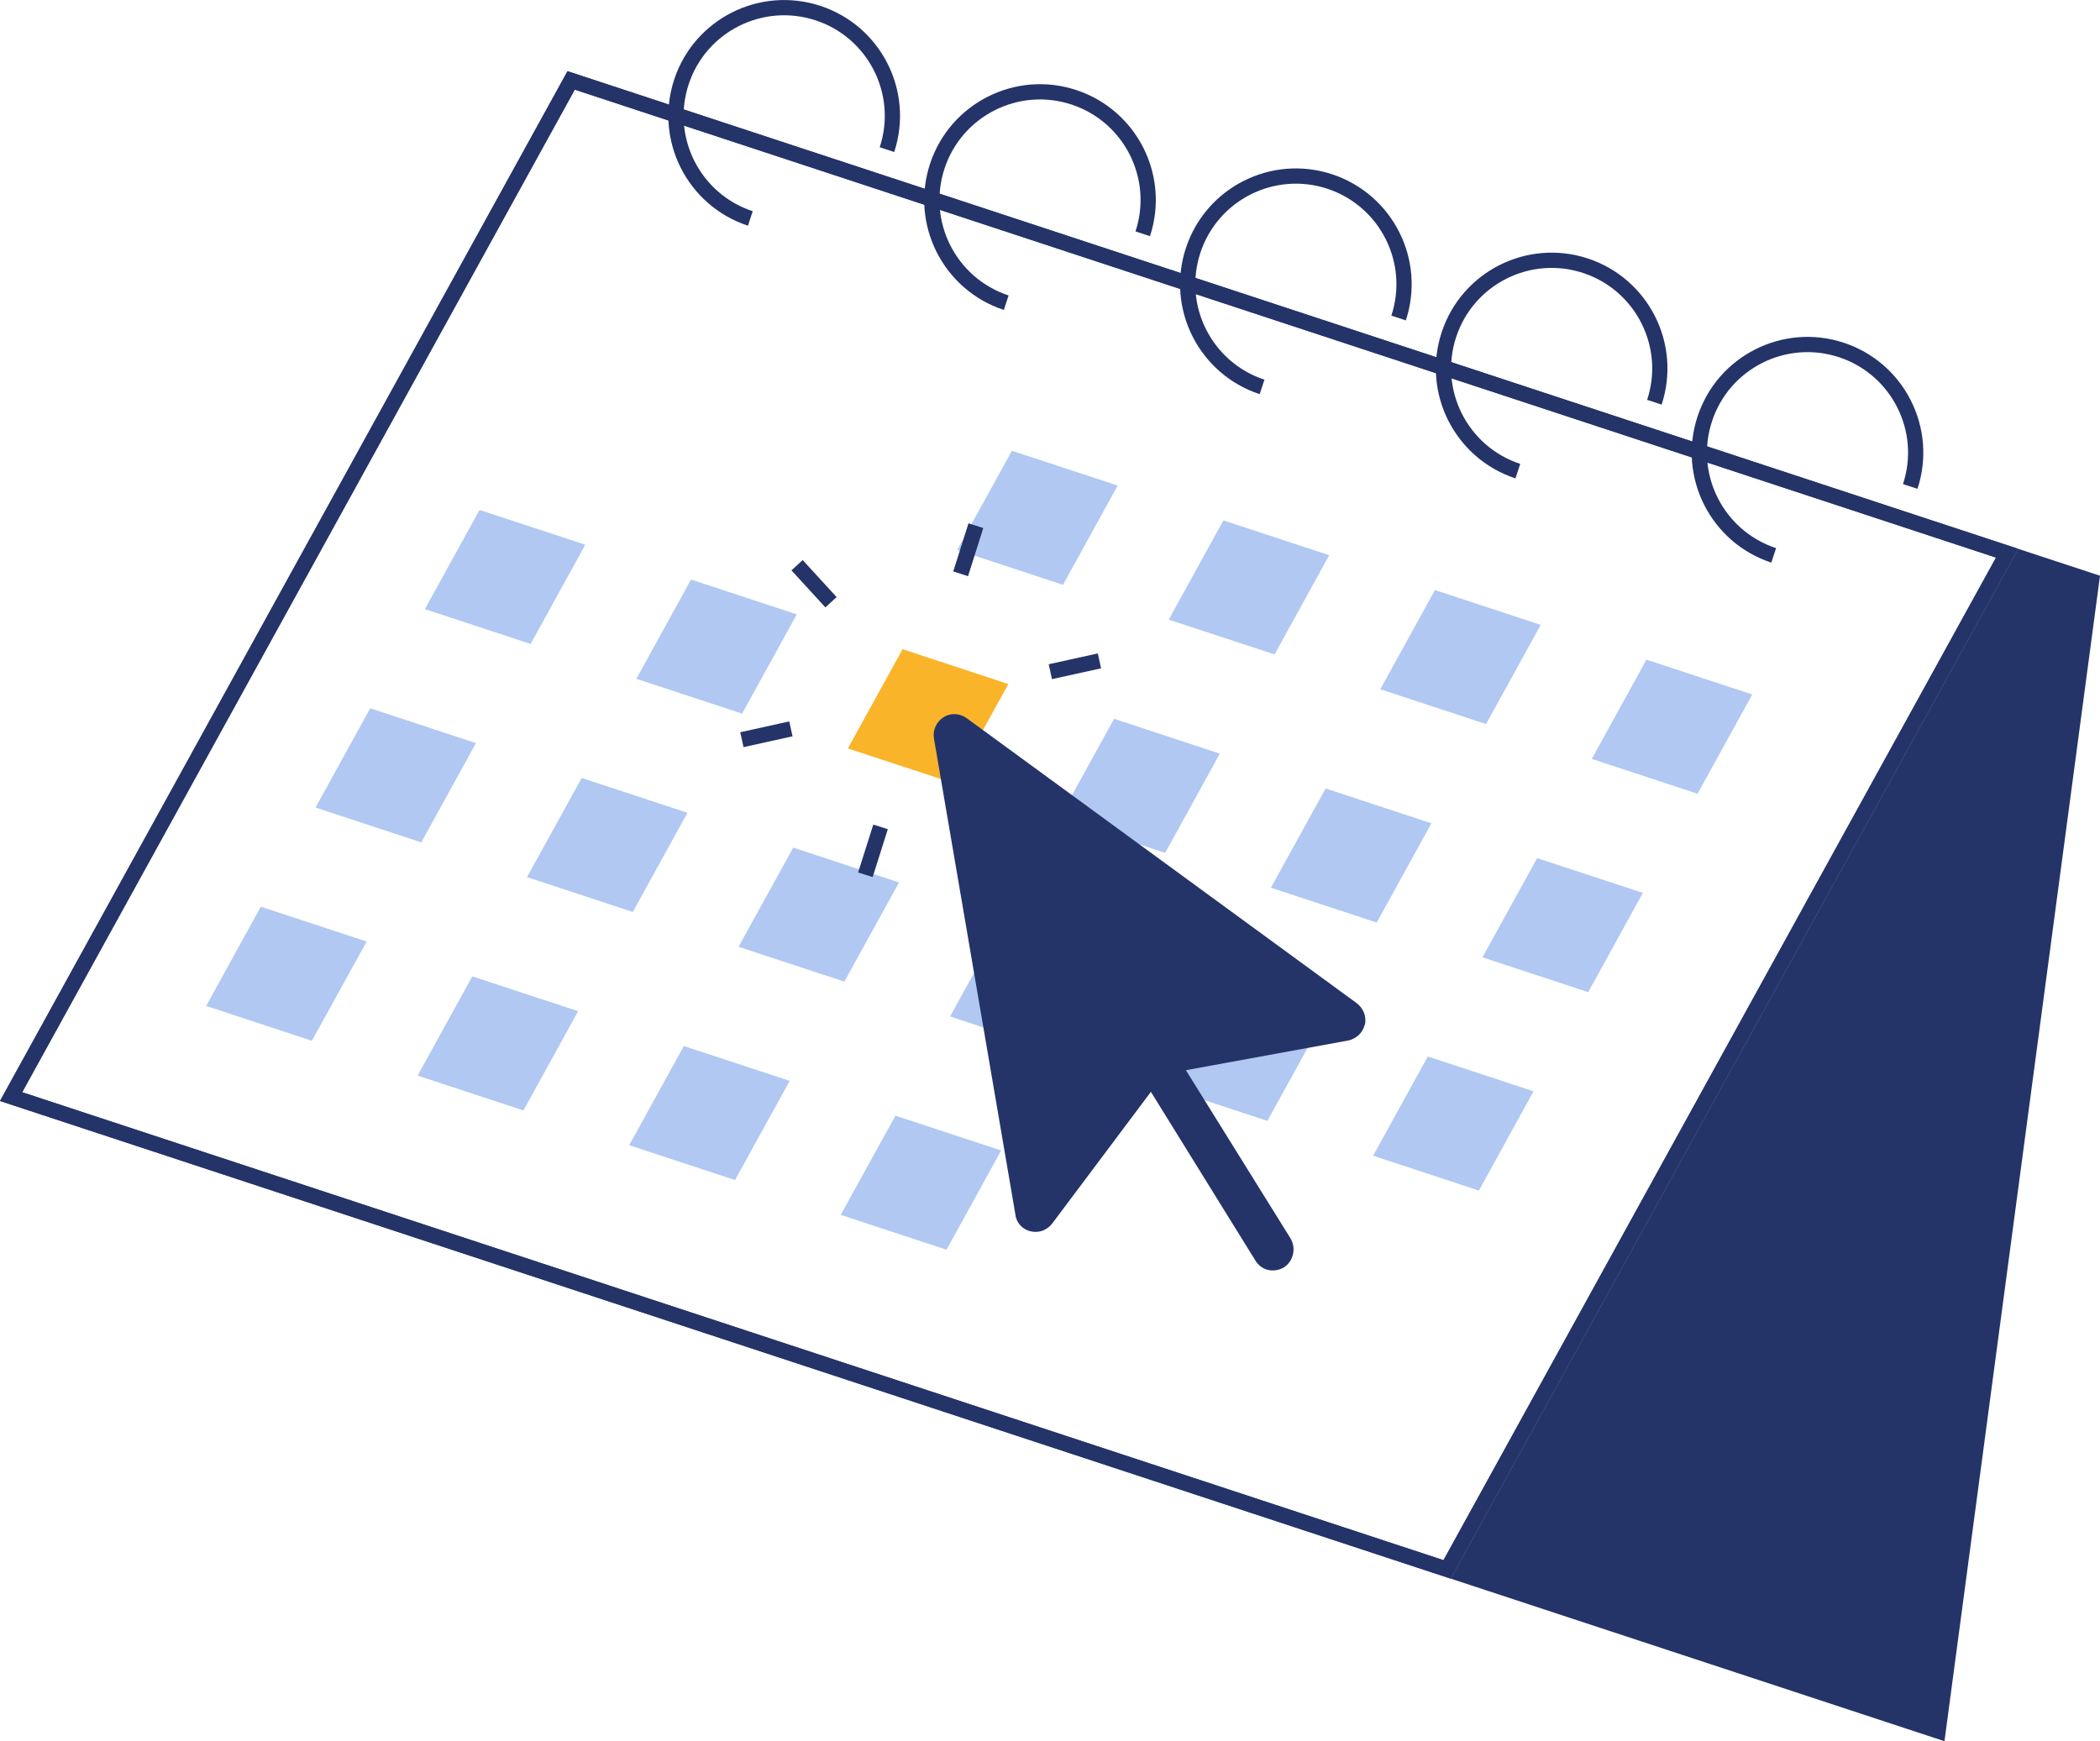
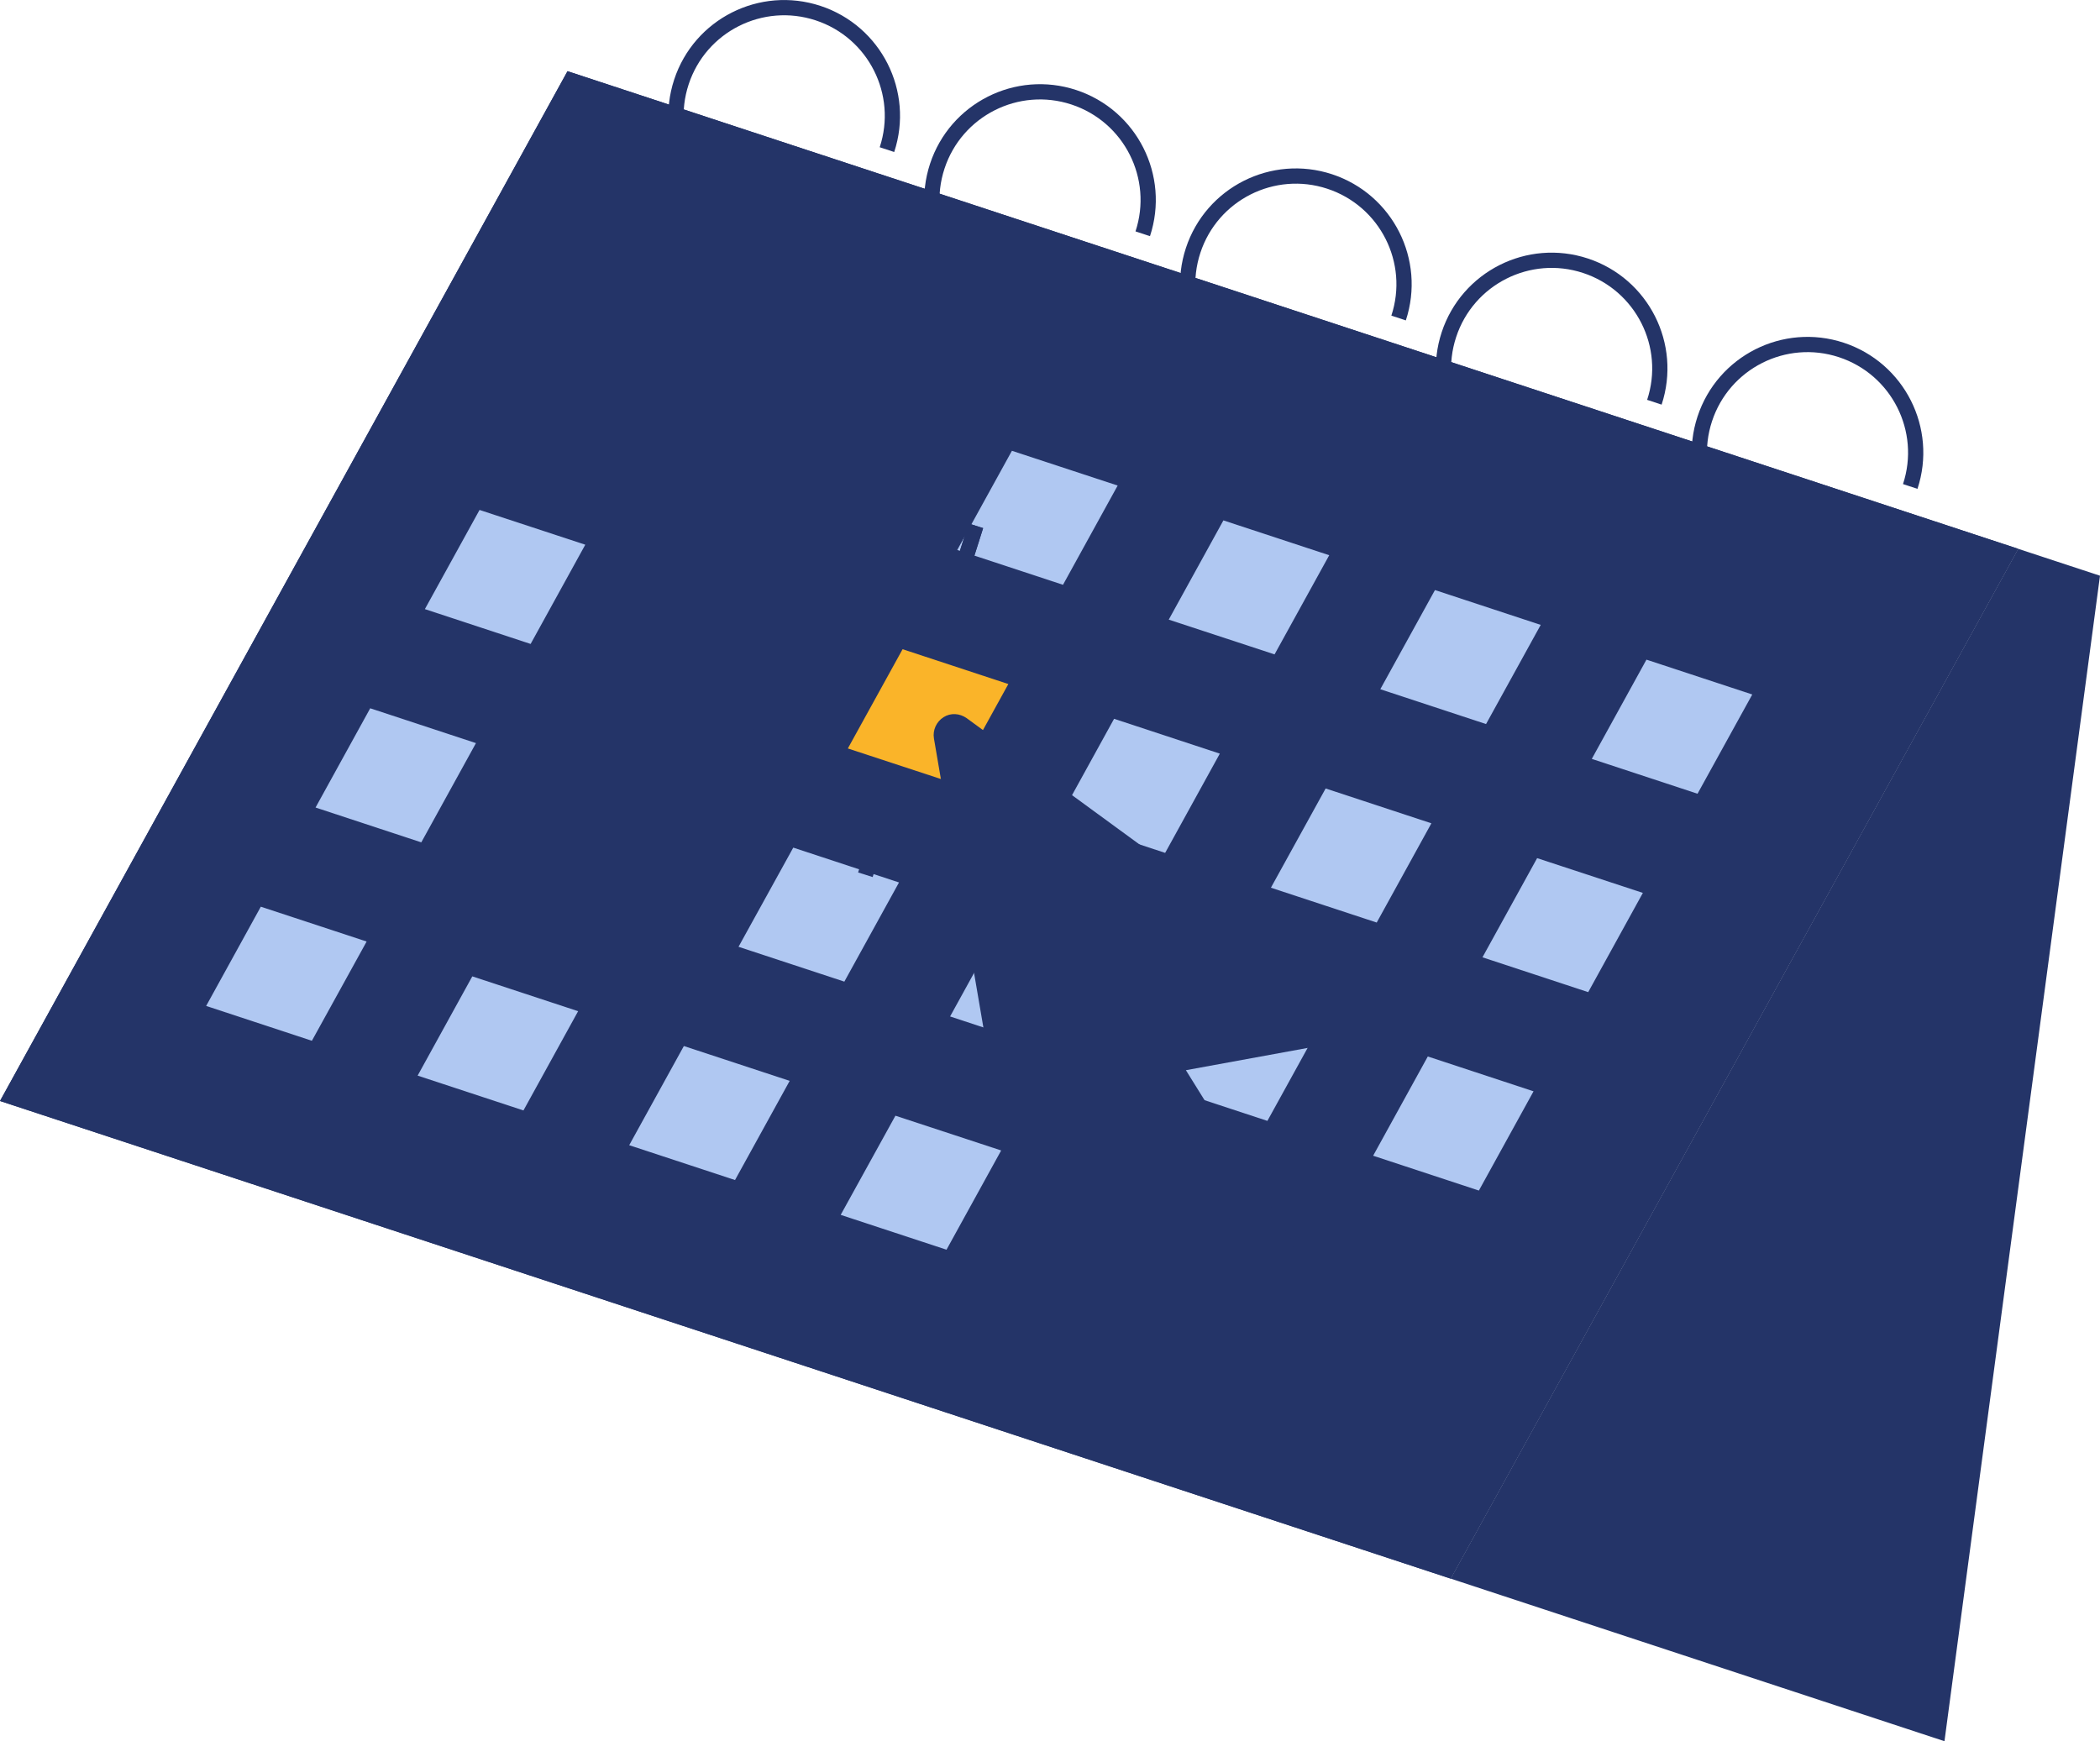
<svg xmlns="http://www.w3.org/2000/svg" id="Layer_2" viewBox="0 0 275.45 228.43">
  <defs>
    <style>.cls-1{fill:#fab429;}.cls-1,.cls-2,.cls-3{stroke-width:0px;}.cls-4{fill:none;stroke:#243468;stroke-miterlimit:10;stroke-width:2px;}.cls-2{fill:#b0c8f2;}.cls-3{fill:#243468;}</style>
  </defs>
  <g id="Layer_2-2">
    <path class="cls-3" d="M75.39,11.76l186.42,61.39-72.47,131.53L2.91,143.29,75.39,11.76M74.44,9.34L0,144.44l190.28,62.66,74.44-135.1L74.44,9.34h0Z" />
-     <path class="cls-3" d="M75.39,11.76l186.42,61.39-72.47,131.53L2.91,143.29,75.39,11.76M74.44,9.34L0,144.44l190.28,62.66,74.44-135.1L74.44,9.34h0Z" />
+     <path class="cls-3" d="M75.39,11.76L2.91,143.29,75.39,11.76M74.44,9.34L0,144.44l190.28,62.66,74.44-135.1L74.44,9.34h0Z" />
    <polygon class="cls-2" points="139.43 76.72 125.56 72.15 132.73 59.14 146.6 63.7 139.43 76.72" />
    <polygon class="cls-2" points="167.18 85.85 153.3 81.29 160.47 68.27 174.35 72.84 167.18 85.85" />
    <polygon class="cls-2" points="194.92 94.99 181.05 90.42 188.22 77.41 202.09 81.98 194.92 94.99" />
    <polygon class="cls-2" points="222.66 104.13 208.79 99.56 215.96 86.54 229.84 91.11 222.66 104.13" />
    <polygon class="cls-2" points="69.6 84.48 55.73 79.91 62.9 66.9 76.77 71.46 69.6 84.48" />
-     <polygon class="cls-2" points="97.34 93.62 83.47 89.05 90.64 76.03 104.51 80.6 97.34 93.62" />
    <polygon class="cls-1" points="125.09 102.75 111.21 98.19 118.39 85.17 132.26 89.74 125.09 102.75" />
    <polygon class="cls-2" points="152.83 111.89 138.96 107.32 146.13 94.3 160 98.87 152.83 111.89" />
    <polygon class="cls-2" points="180.58 121.03 166.7 116.46 173.88 103.44 187.75 108.01 180.58 121.03" />
    <polygon class="cls-2" points="208.32 130.16 194.45 125.59 201.62 112.58 215.49 117.14 208.32 130.16" />
    <polygon class="cls-2" points="55.26 110.51 41.39 105.94 48.56 92.92 62.43 97.49 55.26 110.51" />
-     <polygon class="cls-2" points="83 119.64 69.13 115.07 76.3 102.06 90.17 106.63 83 119.64" />
    <polygon class="cls-2" points="110.75 128.78 96.87 124.21 104.05 111.2 117.92 115.77 110.75 128.78" />
    <polygon class="cls-2" points="138.49 137.92 124.62 133.35 131.79 120.33 145.66 124.9 138.49 137.92" />
    <polygon class="cls-2" points="124.15 163.95 110.27 159.38 117.45 146.37 131.32 150.93 124.15 163.95" />
    <polygon class="cls-2" points="166.24 147.05 152.36 142.48 159.54 129.47 173.41 134.04 166.24 147.05" />
    <polygon class="cls-2" points="193.98 156.19 180.11 151.62 187.28 138.6 201.15 143.17 193.98 156.19" />
    <polygon class="cls-2" points="40.91 136.54 27.04 131.97 34.21 118.95 48.09 123.52 40.91 136.54" />
    <polygon class="cls-2" points="68.66 145.68 54.78 141.11 61.95 128.09 75.83 132.66 68.66 145.68" />
    <polygon class="cls-2" points="96.41 154.81 82.53 150.24 89.7 137.23 103.58 141.8 96.41 154.81" />
    <path class="cls-4" d="M98.42,28.66c-7.44-2.45-11.49-10.47-9.04-17.91S99.85-.73,107.3,1.72c7.44,2.45,11.49,10.47,9.04,17.91" />
    <path class="cls-4" d="M131.98,39.71c-7.44-2.45-11.49-10.47-9.04-17.91s10.47-11.49,17.91-9.04c7.44,2.45,11.49,10.47,9.04,17.91" />
    <path class="cls-4" d="M165.54,50.76c-7.44-2.45-11.49-10.47-9.04-17.91s10.47-11.49,17.91-9.04,11.49,10.47,9.04,17.91" />
    <path class="cls-4" d="M199.09,61.81c-7.44-2.45-11.49-10.47-9.04-17.91s10.47-11.49,17.91-9.04c7.44,2.45,11.49,10.47,9.04,17.91" />
    <path class="cls-4" d="M232.65,72.86c-7.44-2.45-11.49-10.47-9.04-17.91s10.47-11.49,17.91-9.04c7.44,2.45,11.49,10.47,9.04,17.91" />
    <polygon class="cls-3" points="264.72 72 190.28 207.1 255.05 228.43 275.45 75.53 264.72 72" />
    <line class="cls-4" x1="128" y1="68.98" x2="126.01" y2="75.26" />
    <line class="cls-4" x1="128" y1="68.98" x2="126.01" y2="75.26" />
    <line class="cls-4" x1="104.55" y1="74.15" x2="109" y2="79.01" />
    <line class="cls-4" x1="97.31" y1="97.04" x2="103.74" y2="95.62" />
    <line class="cls-4" x1="113.51" y1="114.76" x2="115.5" y2="108.48" />
    <line class="cls-4" x1="136.96" y1="109.59" x2="132.51" y2="104.73" />
    <line class="cls-4" x1="144.21" y1="86.7" x2="137.77" y2="88.12" />
    <path class="cls-3" d="M179.04,134.41c.22-1.05-.22-2.15-1.08-2.8l-51.16-37.39c-.92-.65-2.1-.73-3.04-.13-.93.59-1.44,1.69-1.26,2.78l10.69,62.49c.12,1.09.97,1.95,1.99,2.18h.03c1.04.25,2.12-.14,2.8-1.02l12.95-17.28,13.71,22.14c.39.63.98,1.06,1.64,1.22.69.16,1.47.05,2.1-.33,1.23-.81,1.62-2.47.89-3.76l-13.75-22.11,21.26-3.89c1.05-.21,1.94-.99,2.2-2.09Z" />
  </g>
</svg>